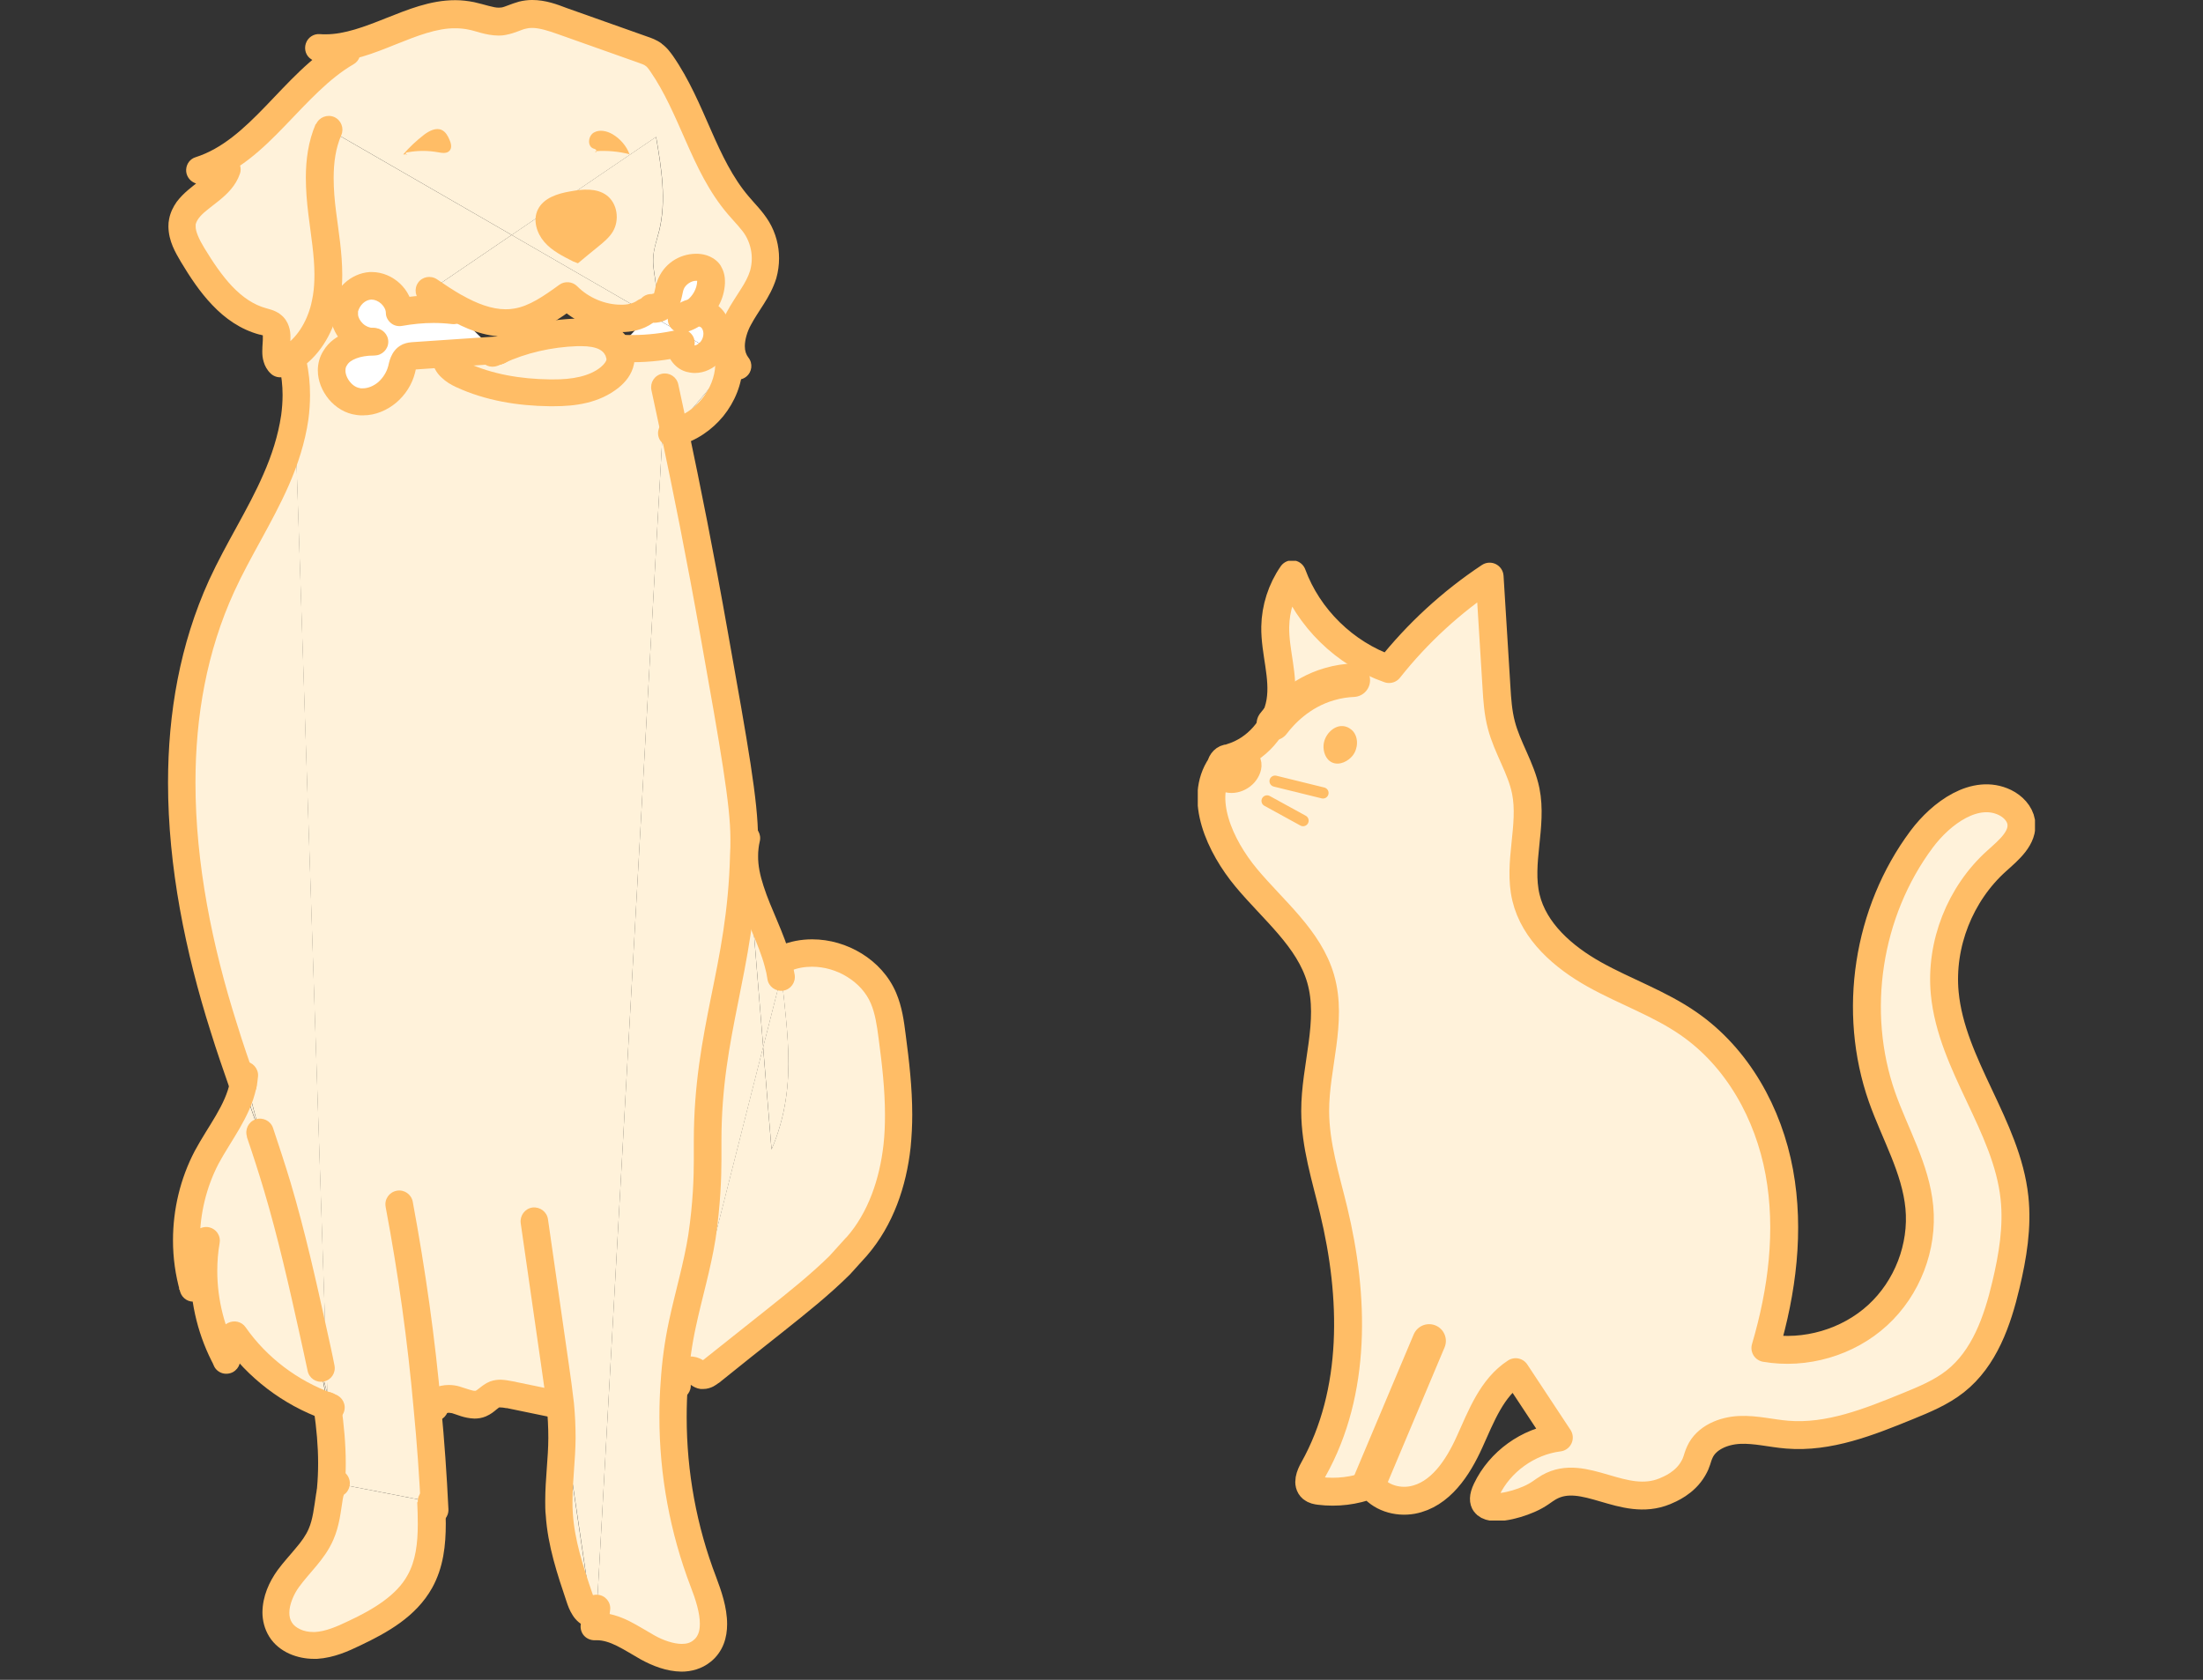
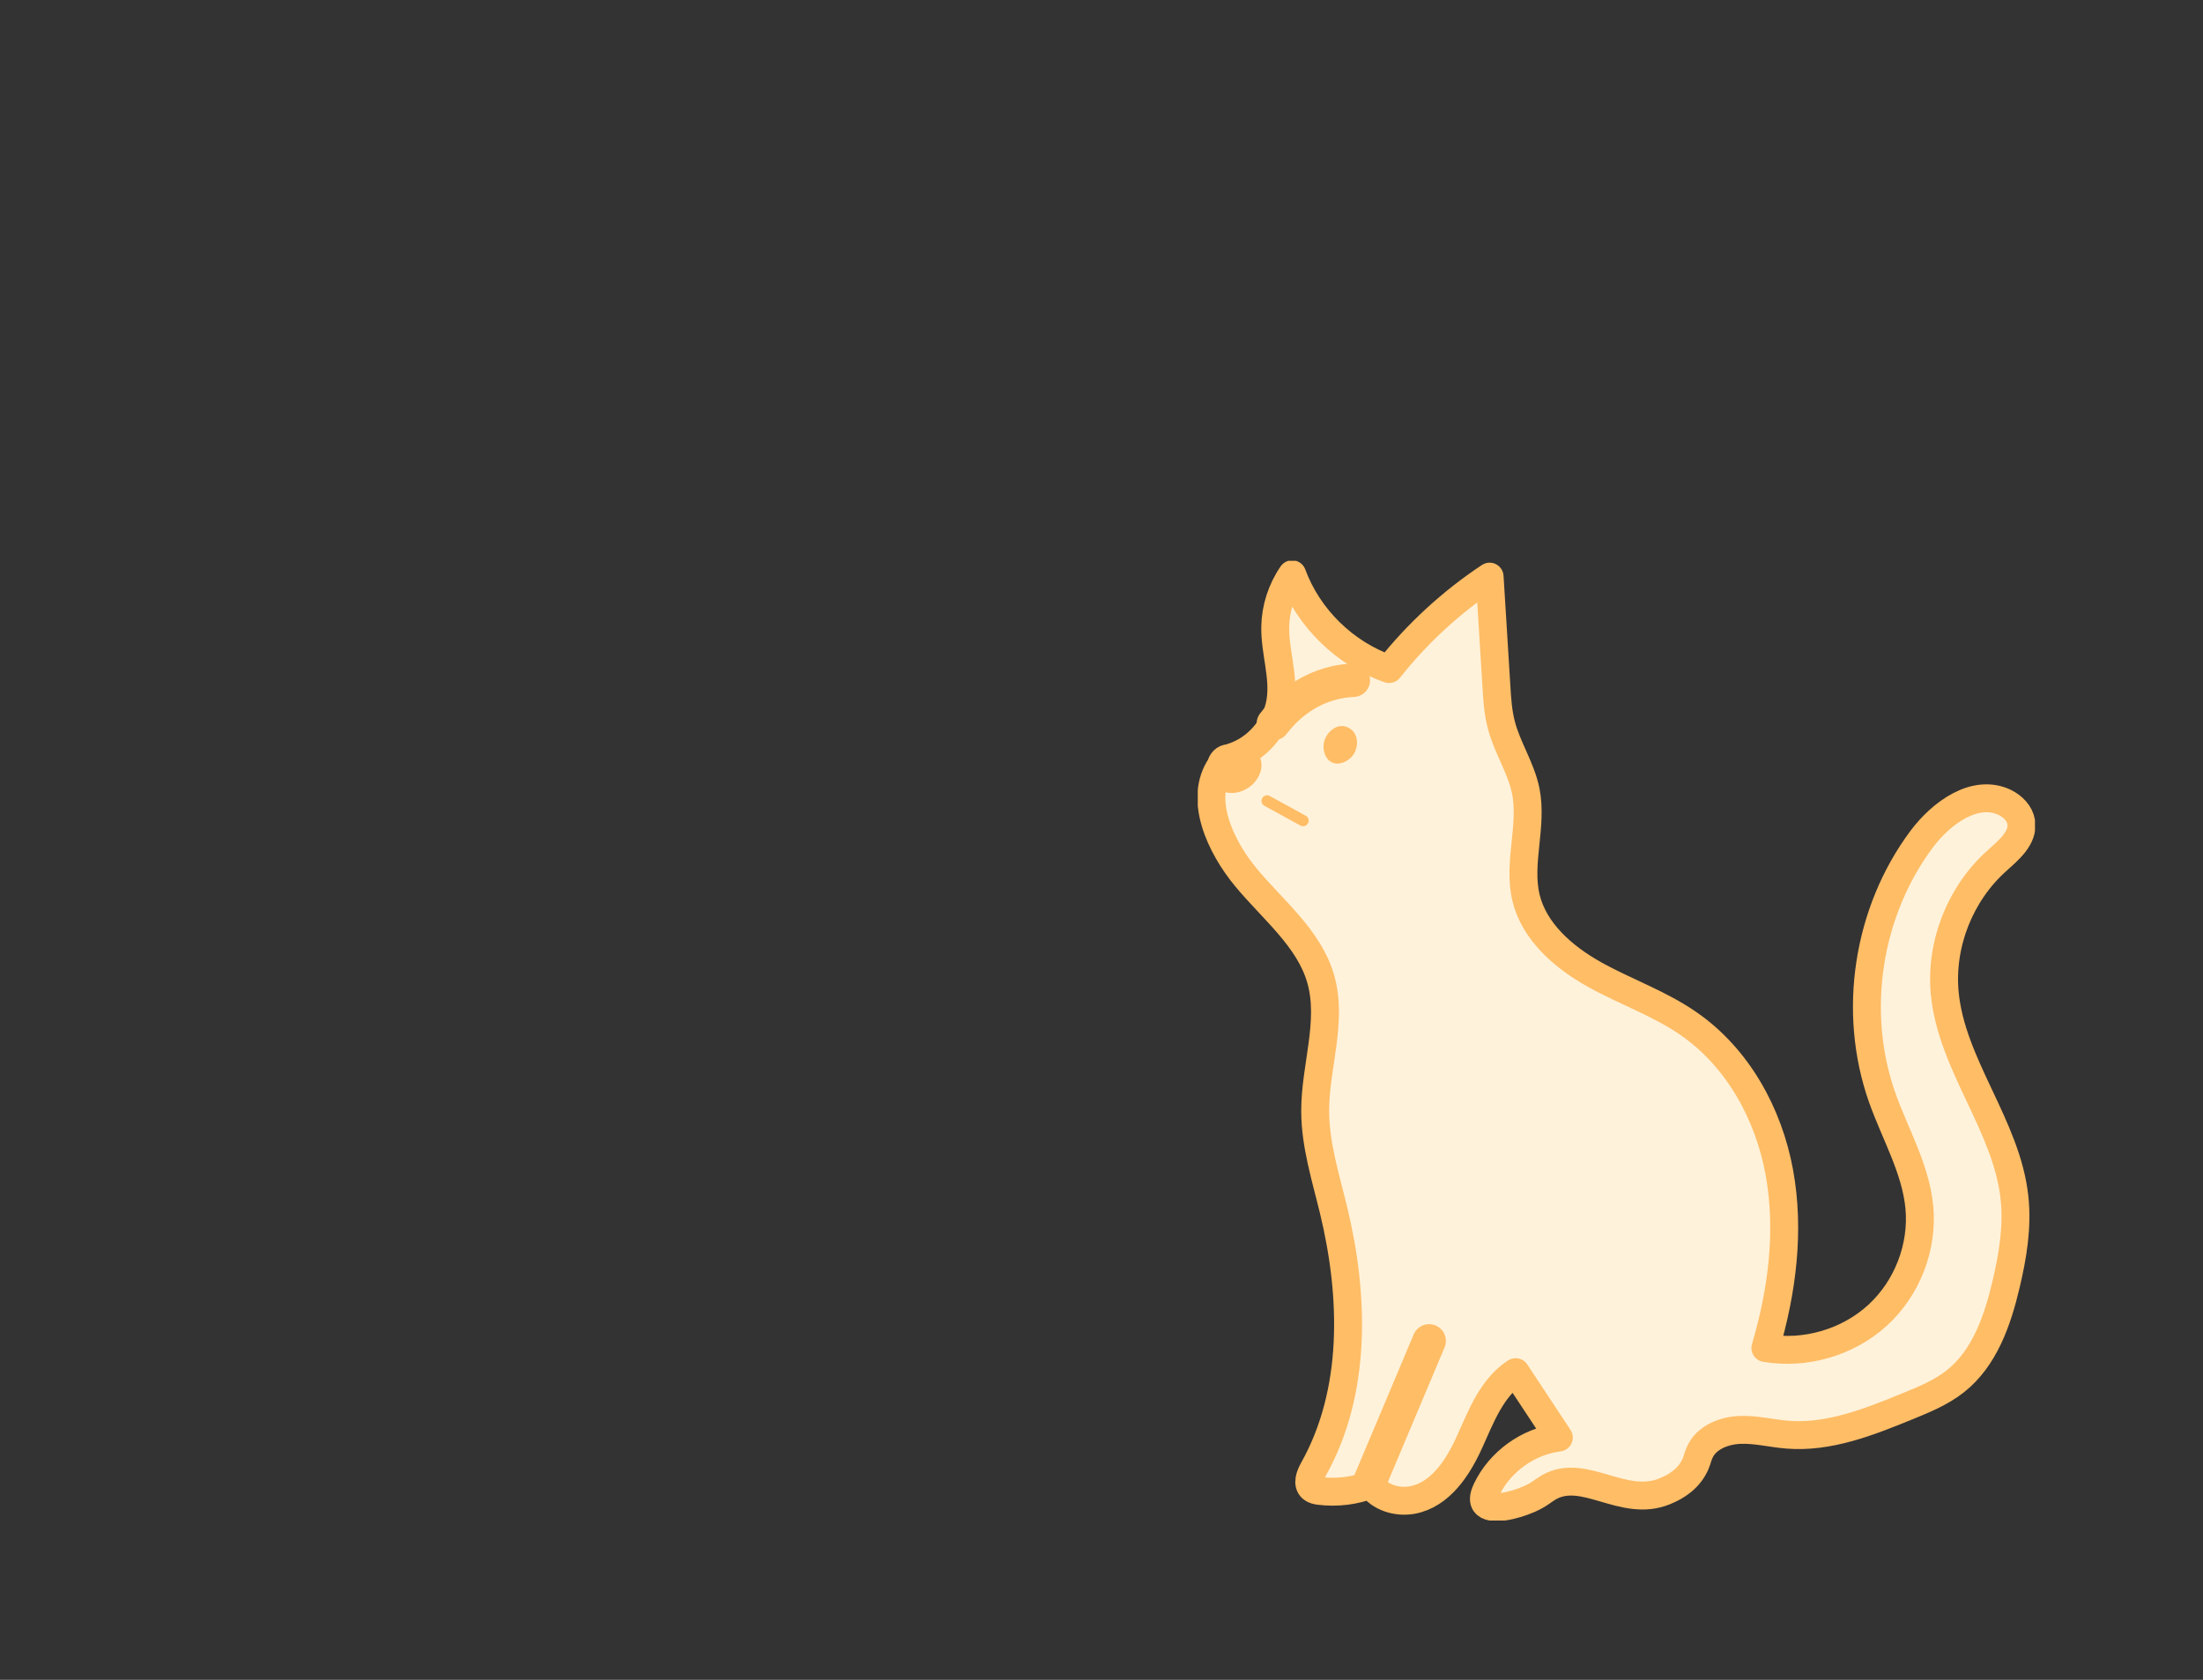
<svg xmlns="http://www.w3.org/2000/svg" width="118" height="90" viewBox="0 0 118 90" fill="none">
  <rect x="0" y="0" width="118" height="90" fill="#333333" stroke="none" />
  <g clip-path="url(#clip0_2206_743)">
    <path d="M40.879 56.099L36.419 73.687C36.321 73.794 36.262 73.931 36.262 74.078H36.125C36.194 73.022 36.341 71.975 36.556 70.948C36.889 69.383 37.36 67.847 37.605 66.263C37.958 63.866 37.909 62.056 37.899 61.42C37.84 55.307 39.673 52.089 39.84 45.858H39.859C39.859 46.484 39.997 47.1 40.193 47.716L40.879 56.099Z" fill="#FFF2DA" />
    <path d="M19.831 15.319C19.174 15.358 18.596 15.905 18.468 16.541L17.39 16.492C17.439 16.306 17.478 16.121 17.508 15.935C17.743 14.438 17.459 12.912 17.272 11.406C17.086 9.909 17.008 8.325 17.605 6.936L27.407 12.589L23.006 15.583C23.447 15.886 23.898 16.189 24.378 16.453L24.28 16.629C23.32 16.522 22.349 16.561 21.399 16.737C21.369 15.954 20.615 15.27 19.831 15.319Z" fill="#FFF2DA" />
    <path d="M18.435 16.913C18.493 17.666 19.209 18.302 19.964 18.302C19.18 18.321 18.337 18.537 17.945 19.182C17.396 20.072 18.16 21.383 19.199 21.52C20.238 21.667 21.248 20.826 21.503 19.808C21.561 19.554 21.62 19.241 21.855 19.123C21.953 19.084 22.051 19.075 22.149 19.065C23.59 18.967 25.041 18.869 26.482 18.771V18.811L23.884 19.055C23.835 19.524 24.316 19.867 24.747 20.072C26.217 20.747 27.844 21.011 29.462 21.031C30.599 21.05 31.814 20.914 32.686 20.2C32.951 19.984 33.186 19.701 33.245 19.358C33.284 19.123 33.245 18.879 33.108 18.664H33.118C34.245 18.732 35.392 18.634 36.499 18.38C36.372 18.732 36.646 19.143 37.009 19.231C37.362 19.329 37.754 19.172 38.018 18.908L38.126 18.781L39.155 19.378L39.048 19.573L36.117 23.036C35.941 22.205 35.774 21.442 35.627 20.747L31.971 86.188C31.961 86.295 31.941 86.413 31.931 86.52L31.706 86.491L28.609 65.421C28.981 68.013 29.354 70.605 29.726 73.197C29.824 73.882 29.922 74.567 30.001 75.251H29.971C29.069 75.066 28.168 74.88 27.276 74.694C27.021 74.645 26.756 74.596 26.511 74.684C26.227 74.792 26.031 75.066 25.747 75.183C25.325 75.359 24.855 75.115 24.414 74.987C23.973 74.85 23.335 74.958 23.267 75.408L22.904 75.437C22.581 71.789 22.071 68.15 21.395 64.54L23.247 80.446L23.081 80.465L17.994 79.477C17.866 79.536 17.788 79.653 17.729 79.79C17.866 78.352 17.768 76.905 17.562 75.467V75.34L17.719 75.398L17.533 74.684L15.798 22.371C15.925 21.412 15.915 20.444 15.7 19.495L15.523 19.212C16.474 18.644 17.102 17.607 17.386 16.492L18.464 16.541C18.435 16.659 18.425 16.786 18.435 16.913Z" fill="#FFF2DA" />
-     <path d="M42.033 53.888C42.209 55.551 42.346 57.243 42.091 58.897C41.954 59.816 41.699 60.726 41.327 61.587L40.876 56.099L41.827 52.352C41.925 52.861 41.984 53.37 42.033 53.888Z" fill="#FFF2DA" />
    <path d="M41.666 51.59C41.734 51.844 41.793 52.098 41.832 52.353L40.881 56.099L40.195 47.716C40.617 49.007 41.313 50.279 41.666 51.59Z" fill="#FFF2DA" />
    <path d="M39.961 44.917L40.187 47.715C39.991 47.099 39.853 46.483 39.853 45.856C39.853 45.544 39.883 45.23 39.961 44.917Z" fill="#FFF2DA" />
    <path d="M36.116 23.036L39.047 19.573C38.988 21.217 37.743 22.743 36.146 23.163L36.116 23.036Z" fill="#FFF2DA" />
    <path d="M36.49 17.108C36.667 16.873 36.941 16.746 37.235 16.737C37.01 16.913 36.765 17.04 36.49 17.108Z" fill="#FFF2DA" />
    <path d="M37.266 73.481C36.982 73.305 36.609 73.433 36.413 73.687L40.873 56.099L41.324 61.587C41.696 60.726 41.951 59.816 42.088 58.897C42.343 57.244 42.206 55.551 42.029 53.888C41.98 53.37 41.922 52.861 41.824 52.353L42.078 51.365C44.019 50.543 46.529 51.56 47.352 53.497C47.626 54.143 47.724 54.847 47.812 55.541C48.077 57.488 48.283 59.464 48.077 61.42C47.861 63.377 47.205 65.333 45.911 66.81L45.009 67.808C43.941 68.864 42.765 69.794 41.588 70.733C40.412 71.662 39.246 72.591 38.07 73.53C37.942 73.628 37.805 73.726 37.648 73.706C37.501 73.687 37.393 73.56 37.266 73.481Z" fill="#FFF2DA" />
    <path d="M36.263 74.078C36.263 73.932 36.322 73.795 36.419 73.687L36.282 74.215L36.263 74.078Z" fill="#FFF2DA" />
    <path d="M36.103 23.036L36.132 23.163L35.966 23.202L36.103 23.036Z" fill="#FFF2DA" />
    <path d="M35.978 23.202L36.145 23.163C36.762 26.087 37.507 29.775 38.262 34.05C39.33 40.036 39.86 43.029 39.86 44.927C39.86 45.25 39.86 45.553 39.84 45.856C39.673 52.087 37.84 55.306 37.899 61.419C37.909 62.055 37.958 63.865 37.605 66.261C37.36 67.846 36.89 69.382 36.556 70.947C36.341 71.974 36.194 73.02 36.125 74.067C35.851 77.686 36.38 81.364 37.684 84.759C38.164 86.001 38.644 87.635 37.615 88.466C36.811 89.121 35.606 88.779 34.694 88.27C33.792 87.762 32.881 87.087 31.842 87.155C31.871 86.94 31.901 86.735 31.93 86.519C31.94 86.412 31.959 86.294 31.969 86.187L35.625 20.747C35.772 21.441 35.939 22.204 36.115 23.035L35.978 23.202Z" fill="#FFF2DA" />
    <path d="M33.118 18.654L34.794 16.864L38.127 18.781L38.019 18.908C37.754 19.172 37.362 19.329 37.01 19.231C36.647 19.143 36.372 18.732 36.5 18.38C35.392 18.634 34.245 18.732 33.118 18.654Z" fill="white" />
    <path d="M35.071 16.567L35.175 16.453L35.092 16.567H35.071Z" fill="#FFF2DA" />
    <path d="M35.123 16.561L35.065 16.58L35.084 16.561H35.123Z" fill="#FFF2DA" />
    <path d="M35.073 16.56L35.063 16.57L34.887 16.501L35.073 16.56Z" fill="#FFF2DA" />
    <path d="M34.55 16.717L27.404 12.589L35.138 7.336C35.422 8.999 35.706 10.721 35.304 12.364C35.177 12.873 34.991 13.381 34.981 13.919C34.961 14.721 35.363 15.592 34.961 16.296C34.863 16.472 34.716 16.619 34.55 16.717Z" fill="#FFF2DA" />
    <path d="M37.249 16.736C36.955 16.746 36.681 16.873 36.504 17.108C36.779 17.039 37.024 16.912 37.249 16.736ZM35.103 16.56C35.328 16.56 35.554 16.384 35.661 16.179C35.808 15.905 35.818 15.572 35.926 15.279C36.132 14.702 36.74 14.3 37.357 14.33C37.602 14.34 37.877 14.438 38.004 14.653C38.102 14.799 38.112 14.976 38.112 15.142C38.082 15.768 37.749 16.364 37.259 16.726C37.612 16.717 37.984 16.854 38.2 17.137C38.563 17.607 38.514 18.321 38.131 18.781L34.799 16.863L35.073 16.57H35.103V16.56Z" fill="white" />
    <path d="M27.405 12.589L34.55 16.717C34.188 16.971 33.717 17.069 33.266 17.069C32.208 17.069 31.149 16.619 30.404 15.866C29.571 16.472 28.699 17.098 27.679 17.265C26.532 17.46 25.415 17.049 24.376 16.453C23.896 16.189 23.445 15.885 23.004 15.582L27.405 12.589Z" fill="#FFF2DA" />
    <path d="M28.601 65.421L31.698 86.491C31.316 86.393 31.139 85.963 31.012 85.591C30.522 84.143 30.032 82.666 29.934 81.14C29.836 79.771 30.071 78.411 30.081 77.042C30.081 76.445 30.051 75.848 29.992 75.252C29.914 74.567 29.816 73.882 29.718 73.197C29.346 70.605 28.973 68.013 28.601 65.421Z" fill="#FFF2DA" />
    <path d="M26.752 18.791C26.635 18.83 26.517 18.879 26.409 18.918L26.674 18.801H26.752V18.791Z" fill="#FFF2DA" />
    <path d="M26.674 18.8C28.007 18.184 29.458 17.851 30.928 17.802C31.467 17.783 32.026 17.812 32.496 18.067C32.751 18.204 32.976 18.409 33.104 18.663C33.231 18.878 33.28 19.123 33.241 19.358C33.182 19.7 32.947 19.984 32.682 20.199C31.81 20.913 30.595 21.05 29.458 21.03C27.84 21.011 26.213 20.747 24.743 20.072C24.312 19.866 23.831 19.524 23.88 19.055L26.478 18.81H26.664L26.399 18.918C26.507 18.878 26.625 18.83 26.742 18.791H26.674V18.8Z" fill="#FFF2DA" />
    <path d="M29.966 75.251L23.262 75.407C23.33 74.958 23.967 74.85 24.409 74.987C24.85 75.114 25.32 75.359 25.742 75.183C26.026 75.065 26.222 74.791 26.506 74.684C26.751 74.596 27.016 74.645 27.271 74.694C28.163 74.879 29.064 75.065 29.966 75.251Z" fill="#FFF2DA" />
    <path d="M23.297 80.905L23.248 80.445L21.395 64.54C22.072 68.15 22.581 71.788 22.905 75.437C23.081 77.256 23.209 79.076 23.297 80.905Z" fill="#FFF2DA" />
    <path d="M23.079 80.466C23.147 81.934 23.186 83.479 22.471 84.761C21.746 86.072 20.344 86.874 18.982 87.519C18.325 87.832 17.639 88.135 16.913 88.174C16.188 88.214 15.394 87.94 15.012 87.323C14.492 86.492 14.855 85.377 15.433 84.585C16.012 83.792 16.786 83.127 17.178 82.227C17.462 81.591 17.521 80.897 17.629 80.212C17.648 80.095 17.668 79.977 17.707 79.87V79.968V79.811L17.727 79.791C17.786 79.655 17.864 79.537 17.992 79.478L23.079 80.466Z" fill="#FFF2DA" />
    <path d="M17.936 19.183C18.328 18.537 19.171 18.322 19.955 18.302C19.2 18.302 18.485 17.666 18.426 16.913C18.416 16.786 18.426 16.659 18.455 16.542C18.583 15.906 19.161 15.358 19.818 15.319C20.602 15.27 21.357 15.955 21.386 16.737C22.337 16.561 23.307 16.522 24.268 16.63L26.473 18.772C25.032 18.87 23.582 18.968 22.141 19.065C22.043 19.065 21.945 19.085 21.847 19.124C21.611 19.241 21.553 19.554 21.494 19.809C21.239 20.826 20.23 21.667 19.191 21.52C18.151 21.384 17.387 20.073 17.936 19.183Z" fill="white" />
    <path d="M17.571 75.466C17.777 76.904 17.875 78.352 17.738 79.79V79.809L17.718 79.868L17.571 75.466Z" fill="#FFF2DA" />
    <path d="M17.708 79.869L17.718 79.81L17.708 79.968V79.869Z" fill="#FFF2DA" />
    <path d="M17.534 74.683L17.72 75.397L17.554 75.339L17.534 74.683Z" fill="#FFF2DA" />
    <path d="M17.565 75.467L17.545 75.329L17.555 75.339L17.565 75.467Z" fill="#FFF2DA" />
    <path d="M17.555 75.339H17.545C17.447 74.654 17.32 73.979 17.183 73.314L17.535 74.684L17.555 75.339Z" fill="#FFF2DA" />
    <path d="M17.168 73.316C17.305 73.981 17.432 74.656 17.53 75.331C15.531 74.617 13.757 73.267 12.541 71.526C12.081 71.76 11.865 72.396 12.11 72.856C11.061 70.929 10.679 68.64 11.041 66.468C10.473 67.173 10.208 68.112 10.326 69.002C9.669 66.693 9.944 64.14 11.061 62.008C11.737 60.736 12.727 59.533 13.012 58.144C13.306 58.995 13.6 59.836 13.894 60.687L17.168 73.316Z" fill="#FFF2DA" />
    <path d="M15.806 22.372L17.54 74.685L17.188 73.316C17.06 72.67 16.913 72.034 16.776 71.398C16.198 68.777 15.609 66.155 14.845 63.583C14.551 62.614 14.237 61.646 13.914 60.687L13.11 57.606C13.1 57.792 13.071 57.968 13.032 58.144C12.679 57.127 12.326 56.099 12.002 55.063C9.562 47.364 8.533 38.737 11.895 31.391C12.777 29.454 13.953 27.664 14.806 25.707C15.266 24.651 15.639 23.516 15.806 22.372Z" fill="#FFF2DA" />
    <path d="M14.591 17.412C14.444 17.304 14.267 17.265 14.091 17.216C12.376 16.766 11.229 15.172 10.317 13.646C9.994 13.098 9.66 12.482 9.778 11.866C10.013 10.633 11.768 10.242 12.16 9.048C11.719 9.293 11.17 9.322 10.709 9.117C13.944 8.08 15.649 4.48 18.59 2.788C18.09 2.935 17.531 2.847 17.09 2.563C19.903 2.798 22.491 0.254 25.255 0.841C25.833 0.959 26.421 1.233 27.009 1.125C27.353 1.066 27.676 0.89 28.009 0.802C28.725 0.616 29.46 0.871 30.146 1.115C31.587 1.624 33.038 2.142 34.478 2.651C34.675 2.719 34.87 2.788 35.037 2.915C35.223 3.042 35.351 3.218 35.478 3.404C37.135 5.771 37.713 8.794 39.585 10.985C39.938 11.406 40.34 11.787 40.614 12.257C41.046 12.981 41.153 13.88 40.918 14.683C40.663 15.543 40.036 16.248 39.615 17.05C39.193 17.842 38.987 18.899 39.556 19.603L39.164 19.378L38.135 18.781C38.517 18.322 38.566 17.607 38.203 17.138C37.987 16.854 37.615 16.717 37.262 16.727C37.752 16.365 38.086 15.768 38.115 15.142C38.115 14.976 38.105 14.8 38.007 14.653C37.88 14.438 37.605 14.34 37.36 14.331C36.743 14.301 36.135 14.702 35.929 15.279C35.821 15.573 35.812 15.905 35.664 16.179C35.557 16.385 35.331 16.561 35.106 16.561L35.184 16.453L35.086 16.561L34.9 16.502L35.076 16.57L34.802 16.864L34.557 16.717C34.724 16.619 34.87 16.473 34.968 16.297C35.37 15.592 34.968 14.722 34.988 13.92C34.988 13.382 35.184 12.873 35.312 12.364C35.714 10.721 35.429 8.999 35.145 7.337L27.411 12.589L17.61 6.935C17.012 8.324 17.09 9.909 17.276 11.406C17.463 12.912 17.747 14.438 17.512 15.935C17.482 16.121 17.443 16.306 17.394 16.492C17.11 17.607 16.483 18.644 15.532 19.212C15.365 19.319 15.198 19.398 15.012 19.466C14.483 18.957 15.159 17.862 14.591 17.412Z" fill="#FFF2DA" />
    <path d="M15.697 19.495C15.913 20.444 15.923 21.412 15.795 22.371L15.697 19.495Z" fill="#FFF2DA" />
    <path d="M13.102 57.605L13.906 60.686C13.611 59.835 13.318 58.993 13.023 58.142C13.063 57.966 13.092 57.79 13.102 57.605Z" fill="#FFF2DA" />
    <path d="M22.576 16.179C23.017 16.482 23.488 16.805 24.007 17.088L24.36 16.443L23.997 17.079C24.919 17.607 25.948 18.037 27.075 18.037C27.31 18.037 27.546 18.018 27.791 17.979C29.035 17.773 29.996 17.049 30.829 16.453L30.398 15.856L29.878 16.374C30.77 17.264 31.995 17.793 33.26 17.793C33.819 17.793 34.426 17.685 34.965 17.304C35.299 17.069 35.377 16.609 35.142 16.286C34.907 15.954 34.446 15.875 34.123 16.11C33.936 16.247 33.613 16.335 33.26 16.325C32.407 16.325 31.525 15.954 30.917 15.337C30.663 15.083 30.251 15.044 29.957 15.259C29.124 15.866 28.339 16.404 27.546 16.531C27.389 16.56 27.242 16.57 27.085 16.57C26.34 16.57 25.536 16.267 24.732 15.807H24.723C24.282 15.553 23.85 15.269 23.409 14.966C23.076 14.741 22.615 14.819 22.39 15.152C22.164 15.484 22.243 15.944 22.576 16.169V16.179Z" fill="#FFBD66" />
    <path d="M16.911 6.641C16.509 7.58 16.382 8.568 16.382 9.517C16.382 10.192 16.44 10.857 16.519 11.493C16.656 12.617 16.842 13.694 16.842 14.711C16.842 15.083 16.823 15.454 16.764 15.816C16.735 15.973 16.705 16.139 16.666 16.305C16.421 17.284 15.872 18.154 15.137 18.584H15.117C15 18.672 14.892 18.721 14.745 18.78L15 19.465L15.509 18.937L15.431 19.015L15.519 18.966L15.499 18.946L15.421 19.025L15.509 18.976L15.48 18.995H15.519V18.976L15.49 18.995H15.529C15.529 18.995 15.509 18.927 15.519 18.829C15.519 18.663 15.558 18.399 15.558 18.076C15.558 17.9 15.549 17.704 15.47 17.479C15.401 17.264 15.254 17.019 15.029 16.853L15.009 16.834C14.696 16.608 14.421 16.569 14.274 16.52C13.588 16.335 12.99 15.924 12.431 15.337C11.883 14.76 11.393 14.026 10.942 13.283C10.667 12.833 10.471 12.393 10.481 12.138V12.021C10.52 11.874 10.589 11.747 10.736 11.581C10.951 11.336 11.344 11.062 11.755 10.73C12.157 10.397 12.627 9.967 12.853 9.302C12.951 9.018 12.853 8.695 12.618 8.509C12.383 8.314 12.059 8.284 11.794 8.431C11.667 8.499 11.51 8.548 11.353 8.548C11.226 8.548 11.108 8.519 11.001 8.48L10.697 9.145L10.922 9.84C12.745 9.253 14.068 7.981 15.274 6.729C16.489 5.467 17.617 4.205 18.94 3.442C19.263 3.256 19.391 2.855 19.244 2.523C19.097 2.18 18.714 2.004 18.362 2.112C18.273 2.141 18.175 2.151 18.077 2.151C17.872 2.151 17.646 2.092 17.47 1.975L17.068 2.591L17.009 3.325C17.156 3.335 17.303 3.344 17.44 3.344C18.822 3.344 20.057 2.836 21.204 2.376C22.351 1.916 23.41 1.505 24.38 1.515C24.615 1.515 24.85 1.535 25.085 1.584C25.478 1.652 26.007 1.897 26.703 1.906C26.84 1.906 26.977 1.897 27.114 1.867L26.977 1.143L27.105 1.867C27.614 1.77 27.948 1.574 28.173 1.535C28.281 1.505 28.389 1.496 28.506 1.496C28.879 1.496 29.359 1.642 29.879 1.828C31.319 2.337 32.77 2.855 34.211 3.364C34.407 3.432 34.525 3.481 34.564 3.52L34.593 3.54C34.642 3.569 34.721 3.657 34.838 3.833C35.603 4.939 36.152 6.24 36.74 7.57C37.328 8.9 37.965 10.28 38.984 11.473C39.377 11.933 39.739 12.285 39.945 12.637C40.151 12.999 40.268 13.42 40.268 13.84C40.268 14.065 40.239 14.28 40.18 14.496C40.082 14.819 39.906 15.151 39.67 15.513C39.445 15.875 39.171 16.266 38.926 16.726C38.641 17.254 38.435 17.88 38.435 18.545C38.435 19.054 38.573 19.611 38.945 20.071C39.2 20.384 39.661 20.433 39.974 20.179C40.288 19.925 40.337 19.465 40.082 19.152C39.965 18.995 39.896 18.809 39.896 18.545C39.896 18.203 40.023 17.763 40.219 17.411C40.406 17.058 40.651 16.697 40.906 16.296C41.16 15.895 41.415 15.444 41.582 14.906C41.68 14.554 41.729 14.202 41.729 13.84C41.729 13.165 41.553 12.49 41.2 11.894C40.847 11.307 40.416 10.906 40.102 10.524C39.249 9.527 38.661 8.294 38.083 6.973C37.504 5.663 36.926 4.264 36.044 2.992C35.907 2.806 35.73 2.542 35.407 2.317L34.995 2.924L35.446 2.337C35.152 2.122 34.877 2.034 34.681 1.965C33.241 1.457 31.79 0.938 30.349 0.429C29.839 0.234 29.222 -0.001 28.506 -0.001C28.281 -0.001 28.036 0.028 27.801 0.087C27.35 0.214 27.046 0.371 26.869 0.4L26.722 0.41C26.438 0.42 25.977 0.244 25.399 0.116C25.056 0.048 24.723 0.009 24.39 0.009C23.027 0.009 21.812 0.527 20.665 0.977C19.518 1.437 18.45 1.838 17.45 1.838C17.342 1.838 17.244 1.838 17.136 1.828C16.803 1.799 16.489 2.004 16.382 2.327C16.274 2.65 16.391 3.002 16.676 3.178C17.097 3.452 17.587 3.589 18.077 3.589C18.313 3.589 18.548 3.56 18.783 3.491L18.577 2.787L18.215 2.151C16.607 3.08 15.411 4.469 14.225 5.692C13.039 6.925 11.892 7.971 10.481 8.421C10.187 8.509 9.991 8.773 9.971 9.077C9.952 9.38 10.128 9.663 10.403 9.791C10.706 9.928 11.03 9.986 11.353 9.986C11.755 9.986 12.147 9.888 12.51 9.693L12.157 9.047L11.461 8.822C11.412 8.979 11.314 9.125 11.138 9.302C10.883 9.566 10.471 9.84 10.059 10.192C9.854 10.368 9.648 10.573 9.462 10.818C9.285 11.072 9.128 11.375 9.06 11.727C9.03 11.864 9.021 11.992 9.021 12.129C9.03 12.931 9.403 13.537 9.687 14.026C10.158 14.809 10.697 15.64 11.373 16.344C12.049 17.058 12.882 17.655 13.912 17.929L14.098 17.215L13.902 17.919C14 17.949 14.078 17.968 14.117 17.978L14.157 17.997V17.988V18.007L14.588 17.42L14.127 17.997L14.206 17.9L14.078 17.939L14.127 17.997L14.206 17.9L14.078 17.939V18.076C14.088 18.242 14.049 18.506 14.049 18.829C14.049 18.995 14.059 19.181 14.127 19.396C14.186 19.602 14.304 19.827 14.5 20.013C14.706 20.208 15 20.267 15.264 20.169C15.49 20.091 15.715 19.983 15.931 19.846L15.529 19.23L15.901 19.856C17.068 19.152 17.773 17.939 18.097 16.687C18.156 16.481 18.195 16.276 18.234 16.061C18.303 15.611 18.332 15.171 18.332 14.73C18.332 13.547 18.136 12.402 17.999 11.326C17.921 10.72 17.872 10.123 17.872 9.536C17.872 8.705 17.979 7.932 18.283 7.238C18.44 6.866 18.273 6.435 17.901 6.269C17.528 6.113 17.097 6.279 16.93 6.651L16.911 6.641Z" fill="#FFBD66" />
    <path d="M16.795 75.428L16.814 75.565C16.952 76.523 17.04 77.472 17.04 78.401C17.04 78.842 17.02 79.282 16.981 79.712C16.942 80.113 17.236 80.475 17.648 80.514C18.049 80.553 18.412 80.26 18.451 79.849C18.5 79.37 18.52 78.881 18.52 78.401C18.52 77.374 18.422 76.357 18.285 75.35L18.265 75.213C18.206 74.811 17.834 74.528 17.432 74.587C17.03 74.645 16.746 75.017 16.805 75.418L16.795 75.428Z" fill="#FFBD66" />
    <path d="M13.221 60.91C13.545 61.859 13.858 62.828 14.143 63.786C14.897 66.32 15.486 68.932 16.064 71.543C16.201 72.179 16.348 72.815 16.476 73.441C16.554 73.842 16.936 74.096 17.338 74.018C17.74 73.94 17.995 73.558 17.916 73.157C17.789 72.492 17.642 71.856 17.505 71.23C16.926 68.599 16.338 65.968 15.564 63.356C15.27 62.378 14.946 61.4 14.623 60.431C14.495 60.05 14.074 59.844 13.692 59.971C13.309 60.099 13.104 60.519 13.231 60.901L13.221 60.91Z" fill="#FFBD66" />
    <path d="M14.969 19.651C15.077 20.14 15.136 20.649 15.136 21.158C15.136 21.529 15.107 21.901 15.057 22.273L15.783 22.371L15.057 22.263C14.901 23.319 14.558 24.395 14.107 25.413C13.293 27.291 12.117 29.081 11.196 31.086C9.637 34.52 9 38.207 9 41.934C9 46.444 9.931 51.012 11.284 55.276C11.607 56.323 11.97 57.36 12.323 58.377C12.46 58.759 12.872 58.964 13.254 58.827C13.636 58.69 13.842 58.279 13.705 57.898C13.352 56.881 12.999 55.863 12.685 54.836C11.362 50.669 10.47 46.238 10.47 41.934C10.47 38.374 11.078 34.901 12.548 31.693C13.401 29.824 14.577 28.024 15.469 26C15.949 24.904 16.341 23.711 16.518 22.478C16.577 22.038 16.606 21.598 16.606 21.158C16.606 20.551 16.547 19.935 16.41 19.328C16.322 18.937 15.93 18.683 15.528 18.771C15.136 18.859 14.881 19.25 14.969 19.651Z" fill="#FFBD66" />
    <path d="M20.657 64.668C21.334 68.258 21.834 71.867 22.157 75.496C22.333 77.306 22.461 79.116 22.549 80.935C22.569 81.336 22.912 81.649 23.323 81.63C23.735 81.61 24.039 81.268 24.019 80.857C23.931 79.018 23.804 77.189 23.627 75.35C23.304 71.682 22.784 68.023 22.108 64.384C22.03 63.983 21.647 63.719 21.245 63.797C20.844 63.876 20.579 64.257 20.657 64.658V64.668Z" fill="#FFBD66" />
-     <path d="M31.89 85.776L31.87 85.864L31.929 85.795L31.89 85.776L31.87 85.864L31.929 85.795L31.85 85.678C31.811 85.6 31.762 85.482 31.723 85.355C31.233 83.917 30.772 82.499 30.684 81.09C30.664 80.865 30.664 80.65 30.664 80.435C30.664 79.369 30.821 78.244 30.831 77.05C30.831 76.424 30.802 75.808 30.743 75.182C30.664 74.468 30.566 73.783 30.468 73.099C30.096 70.507 29.723 67.914 29.351 65.322C29.292 64.921 28.92 64.647 28.518 64.696C28.116 64.755 27.841 65.126 27.89 65.528C28.263 68.12 28.635 70.712 29.008 73.304C29.106 73.989 29.204 74.664 29.282 75.339L30.017 75.251L29.282 75.319C29.341 75.896 29.37 76.464 29.37 77.041C29.37 78.107 29.204 79.232 29.204 80.435C29.204 80.689 29.204 80.934 29.233 81.188C29.341 82.832 29.861 84.367 30.351 85.825C30.419 86.03 30.508 86.284 30.674 86.539C30.831 86.793 31.115 87.087 31.547 87.194C31.939 87.292 32.34 87.057 32.438 86.666C32.536 86.275 32.301 85.874 31.909 85.776H31.89Z" fill="#FFBD66" />
    <path d="M22.349 80.494C22.369 80.885 22.378 81.277 22.378 81.658C22.378 82.695 22.261 83.634 21.829 84.397C21.251 85.463 20.006 86.226 18.663 86.852C18.017 87.165 17.419 87.41 16.87 87.439H16.772C16.527 87.439 16.272 87.39 16.076 87.292C15.87 87.195 15.723 87.077 15.635 86.93C15.537 86.774 15.498 86.608 15.498 86.402C15.498 85.992 15.713 85.434 16.027 85.013C16.282 84.661 16.605 84.309 16.938 83.908C17.272 83.507 17.605 83.067 17.85 82.509C18.193 81.727 18.252 80.964 18.36 80.318C18.379 80.21 18.399 80.132 18.409 80.113L18.448 79.985V79.927L17.732 79.809L18.389 80.142V80.122L18.418 80.083V80.054L18.399 80.034L18.428 80.054L18.193 79.888L18.311 80.142L18.428 80.054L18.193 79.888L18.311 80.142C18.683 79.976 18.84 79.535 18.673 79.164C18.507 78.792 18.066 78.635 17.693 78.802C17.507 78.89 17.37 79.017 17.272 79.134C17.174 79.262 17.115 79.379 17.066 79.487L17.742 79.78L17.085 79.447V79.467L17.007 79.672V79.731L17.723 79.849L17.036 79.594C16.968 79.79 16.948 79.946 16.928 80.064C16.821 80.787 16.752 81.414 16.537 81.903C16.39 82.255 16.144 82.597 15.841 82.949C15.546 83.311 15.194 83.683 14.87 84.123C14.419 84.749 14.066 85.522 14.057 86.383C14.057 86.813 14.165 87.273 14.419 87.684C14.684 88.114 15.086 88.417 15.498 88.603C15.919 88.789 16.37 88.877 16.811 88.877H16.987C17.899 88.818 18.663 88.466 19.33 88.144C20.722 87.478 22.27 86.637 23.143 85.082C23.76 83.976 23.878 82.763 23.878 81.629C23.878 81.208 23.858 80.797 23.839 80.396C23.819 79.995 23.476 79.682 23.074 79.702C22.672 79.721 22.359 80.064 22.378 80.465L22.349 80.494Z" fill="#FFBD66" />
    <path d="M12.373 57.566C12.373 57.703 12.343 57.831 12.314 57.987C12.196 58.574 11.922 59.151 11.569 59.758C11.216 60.364 10.795 60.99 10.432 61.665C9.658 63.142 9.266 64.795 9.266 66.458C9.266 67.387 9.393 68.307 9.648 69.207C9.756 69.579 10.128 69.803 10.501 69.725C10.873 69.647 11.128 69.295 11.079 68.913C11.069 68.806 11.059 68.698 11.059 68.591C11.059 68.004 11.265 67.397 11.638 66.937L11.069 66.478L10.344 66.36C10.246 66.937 10.197 67.524 10.197 68.102C10.197 69.882 10.638 71.652 11.491 73.217C11.687 73.57 12.128 73.706 12.481 73.511C12.834 73.315 12.971 72.875 12.784 72.523L12.765 72.445C12.765 72.347 12.853 72.2 12.902 72.19L12.569 71.535L11.961 71.956C13.265 73.824 15.156 75.262 17.303 76.034L17.548 75.34L17.029 75.858H17.038C17.117 75.947 17.205 76.005 17.313 76.044L17.48 76.103C17.862 76.24 18.283 76.034 18.421 75.653C18.558 75.272 18.352 74.851 17.97 74.714L17.803 74.655L17.558 75.35L18.077 74.831H18.068C17.989 74.743 17.901 74.685 17.793 74.645C15.941 73.98 14.284 72.728 13.157 71.114C12.951 70.811 12.549 70.713 12.216 70.879C11.608 71.202 11.285 71.809 11.285 72.445C11.285 72.699 11.344 72.963 11.471 73.208C11.559 73.384 11.716 73.511 11.902 73.57C12.088 73.628 12.294 73.609 12.461 73.511C12.637 73.423 12.765 73.266 12.814 73.071C12.873 72.885 12.853 72.679 12.755 72.513C12.03 71.173 11.638 69.637 11.638 68.092C11.638 67.593 11.677 67.084 11.765 66.595C11.824 66.263 11.647 65.94 11.344 65.803C11.04 65.666 10.677 65.754 10.471 66.008C9.883 66.742 9.569 67.651 9.569 68.581C9.569 68.757 9.579 68.923 9.599 69.099L10.324 69.001L11.03 68.806C10.814 68.043 10.707 67.251 10.707 66.458C10.707 65.04 11.05 63.612 11.706 62.35C12.02 61.763 12.432 61.147 12.814 60.491C13.196 59.826 13.559 59.112 13.725 58.29L13.01 58.144L13.725 58.3C13.774 58.095 13.804 57.88 13.823 57.645C13.843 57.244 13.529 56.892 13.127 56.872C12.726 56.852 12.373 57.165 12.353 57.566H12.373Z" fill="#FFBD66" />
    <path d="M39.254 44.732C39.156 45.114 39.127 45.495 39.127 45.847C39.127 46.581 39.284 47.276 39.499 47.931C39.95 49.31 40.646 50.582 40.96 51.775C41.029 52.01 41.078 52.245 41.107 52.46C41.166 52.861 41.548 53.135 41.95 53.076C42.352 53.017 42.626 52.636 42.567 52.235C42.518 51.941 42.459 51.668 42.381 51.394C41.989 49.965 41.283 48.684 40.901 47.481C40.715 46.914 40.597 46.366 40.607 45.847C40.607 45.583 40.636 45.329 40.695 45.084C40.793 44.693 40.558 44.292 40.156 44.194C39.764 44.096 39.362 44.331 39.264 44.732H39.254Z" fill="#FFBD66" />
    <path d="M20.053 17.568H19.945C19.494 17.578 19.014 17.647 18.544 17.823C18.083 17.999 17.613 18.302 17.319 18.801C17.113 19.124 17.024 19.495 17.024 19.838C17.024 20.425 17.26 20.963 17.613 21.393C17.975 21.823 18.485 22.156 19.102 22.234C19.22 22.254 19.328 22.254 19.445 22.254C20.132 22.254 20.749 21.97 21.229 21.569C21.71 21.158 22.072 20.601 22.229 19.975C22.259 19.828 22.288 19.72 22.308 19.681L22.082 19.544L22.19 19.769L22.308 19.672L22.082 19.544L22.19 19.769L21.857 19.114L22.131 19.799H22.219L22.151 19.065L22.2 19.799C23.641 19.701 25.091 19.603 26.532 19.505C26.934 19.476 27.248 19.124 27.218 18.723C27.189 18.322 26.836 18.009 26.434 18.038C24.993 18.136 23.543 18.233 22.102 18.331H22.082C21.984 18.341 21.808 18.351 21.592 18.439L21.533 18.468C21.19 18.635 21.023 18.928 20.935 19.133C20.847 19.349 20.818 19.525 20.788 19.642L21.504 19.808L20.788 19.632C20.71 19.936 20.514 20.249 20.259 20.474C20.004 20.689 19.7 20.806 19.436 20.806H19.298V20.796C19.112 20.777 18.906 20.659 18.75 20.464C18.593 20.278 18.495 20.024 18.505 19.848C18.505 19.74 18.524 19.652 18.583 19.574C18.671 19.417 18.828 19.3 19.083 19.202C19.328 19.104 19.661 19.055 19.994 19.045L19.975 18.312V19.045H20.063C20.465 19.045 20.798 18.713 20.798 18.312C20.798 17.911 20.465 17.578 20.063 17.578L20.053 17.568Z" fill="#FFBD66" />
    <path d="M24.354 15.895C23.971 15.856 23.589 15.826 23.197 15.826C22.54 15.826 21.893 15.885 21.256 16.003L21.393 16.727L22.129 16.697C22.099 16.1 21.825 15.572 21.433 15.2C21.041 14.829 20.502 14.575 19.913 14.575H19.796C19.276 14.614 18.816 14.839 18.463 15.161C18.11 15.484 17.855 15.905 17.757 16.394L18.482 16.541L17.767 16.364C17.728 16.511 17.708 16.668 17.708 16.814V16.971C17.767 17.568 18.061 18.076 18.453 18.438C18.855 18.8 19.384 19.035 19.972 19.035C20.374 19.035 20.707 18.702 20.707 18.301C20.707 17.9 20.374 17.568 19.972 17.568C19.806 17.568 19.6 17.489 19.443 17.343C19.286 17.196 19.188 17.01 19.178 16.854V16.814V16.717V16.687C19.218 16.541 19.306 16.374 19.443 16.247C19.58 16.12 19.737 16.061 19.874 16.052H19.913C20.07 16.052 20.266 16.13 20.423 16.276C20.58 16.423 20.668 16.609 20.668 16.766C20.668 16.981 20.776 17.176 20.943 17.313C21.109 17.45 21.325 17.499 21.541 17.46C22.099 17.362 22.658 17.304 23.217 17.304C23.55 17.304 23.873 17.323 24.207 17.362C24.608 17.411 24.971 17.118 25.02 16.717C25.069 16.316 24.775 15.954 24.373 15.905L24.354 15.895Z" fill="#FFBD66" />
    <path d="M26.354 18.125L26.089 18.242C25.726 18.399 25.56 18.819 25.707 19.191C25.854 19.563 26.265 19.739 26.638 19.602C26.765 19.553 26.883 19.504 26.961 19.484C27.343 19.357 27.559 18.937 27.422 18.555C27.285 18.174 26.873 17.958 26.491 18.095C26.334 18.144 26.216 18.203 26.128 18.232L26.383 18.917L26.677 19.592L26.942 19.475C27.314 19.308 27.481 18.878 27.314 18.506C27.148 18.134 26.716 17.968 26.344 18.134L26.354 18.125Z" fill="#FFBD66" />
    <path d="M23.142 18.977V19.123C23.142 19.613 23.387 19.984 23.642 20.219C23.896 20.464 24.171 20.62 24.426 20.738C26.014 21.471 27.748 21.745 29.434 21.765H29.65C30.797 21.765 32.091 21.608 33.139 20.767C33.473 20.493 33.845 20.092 33.963 19.485C33.982 19.388 33.982 19.3 33.982 19.202C33.982 18.879 33.894 18.566 33.728 18.292L33.09 18.664L33.747 18.331C33.532 17.911 33.198 17.617 32.826 17.422C32.257 17.118 31.669 17.069 31.16 17.069C31.061 17.069 30.973 17.069 30.875 17.069C29.307 17.118 27.758 17.48 26.337 18.136C25.965 18.302 25.808 18.742 25.974 19.114C26.141 19.485 26.582 19.642 26.955 19.476C28.19 18.898 29.552 18.595 30.924 18.546H31.15C31.552 18.546 31.885 18.605 32.11 18.723C32.257 18.801 32.365 18.918 32.404 19.006L32.434 19.055L32.483 19.221V19.261C32.483 19.339 32.375 19.505 32.189 19.662C31.591 20.16 30.64 20.337 29.63 20.327H29.444C27.895 20.307 26.376 20.053 25.024 19.436L24.72 20.102L25.033 19.436C24.877 19.358 24.72 19.261 24.641 19.182L24.582 19.114L24.475 19.133H24.582V19.104L24.475 19.133H24.582C24.622 18.742 24.328 18.38 23.926 18.341C23.524 18.302 23.161 18.595 23.122 18.996L23.142 18.977Z" fill="#FFBD66" />
    <path d="M26.68 18.067H26.671C26.269 18.067 25.936 18.399 25.936 18.8C25.936 19.202 26.269 19.534 26.671 19.534H26.68C27.082 19.534 27.416 19.202 27.416 18.8C27.416 18.399 27.082 18.067 26.68 18.067Z" fill="#FFBD66" />
    <path d="M37.685 17.313C38.351 16.814 38.792 16.041 38.831 15.171V15.132C38.831 14.946 38.831 14.604 38.596 14.232L37.989 14.643L38.626 14.271C38.469 14.007 38.234 13.841 38.018 13.743C37.802 13.645 37.587 13.606 37.371 13.596H37.273C36.352 13.606 35.538 14.163 35.215 15.034C35.136 15.249 35.097 15.445 35.068 15.582C35.038 15.719 35.009 15.807 34.989 15.836L35.019 15.885L34.999 15.836H34.989L35.019 15.885L34.999 15.836L35.087 16.051V15.816L34.999 15.836L35.087 16.051V15.816H35.068V16.55L35.293 15.846L35.107 15.787C34.724 15.67 34.323 15.865 34.195 16.247C34.068 16.628 34.254 17.029 34.627 17.176L34.803 17.245C34.96 17.303 35.136 17.313 35.303 17.254H35.332C35.479 17.196 35.607 17.108 35.695 16.98L35.773 16.873C36.009 16.55 35.94 16.09 35.607 15.846C35.273 15.601 34.822 15.68 34.578 16.012L34.499 16.12L35.097 16.55L34.862 15.855H34.832L35.068 16.56L35.332 15.875L35.156 15.807L34.891 16.491L34.666 17.196L34.852 17.254L35.077 17.284H35.097C35.401 17.284 35.656 17.166 35.852 17.029C36.048 16.892 36.195 16.716 36.312 16.501C36.44 16.266 36.489 16.041 36.528 15.875C36.567 15.709 36.587 15.582 36.616 15.513C36.695 15.269 37.018 15.034 37.293 15.044H37.322L37.41 15.063L37.498 14.926L37.361 15.005L37.41 15.063L37.498 14.926L37.361 15.005L37.381 15.034L37.538 14.936L37.361 14.995L37.381 15.034L37.538 14.936L37.361 14.995L37.41 14.975H37.351V14.995L37.4 14.975H37.342V15.112H38.077L37.342 15.073C37.332 15.464 37.097 15.875 36.783 16.1C36.459 16.345 36.391 16.804 36.626 17.127C36.871 17.45 37.332 17.518 37.655 17.284L37.685 17.313Z" fill="#FFBD66" />
    <path d="M37.247 16.736L37.227 16.003C36.737 16.012 36.237 16.237 35.914 16.668C35.727 16.912 35.718 17.255 35.894 17.509C36.07 17.763 36.384 17.89 36.688 17.812C37.07 17.714 37.413 17.538 37.707 17.303C37.962 17.108 38.05 16.775 37.943 16.472C37.835 16.179 37.541 15.983 37.227 15.993L37.247 16.726L36.796 16.149C36.639 16.276 36.492 16.345 36.325 16.384L36.502 17.098L37.09 17.538C37.09 17.538 37.168 17.47 37.266 17.46L37.247 16.726V16.736Z" fill="#FFBD66" />
    <path d="M37.76 17.255H37.77C38.054 16.961 38.054 16.491 37.77 16.208C37.486 15.924 37.015 15.924 36.731 16.208H36.721C36.437 16.501 36.437 16.971 36.721 17.255C37.005 17.538 37.476 17.538 37.76 17.255Z" fill="#FFBD66" />
    <path d="M33.061 19.378C33.336 19.398 33.6 19.407 33.875 19.407C34.806 19.407 35.747 19.3 36.658 19.084L36.492 18.37L35.796 18.126C35.747 18.273 35.717 18.419 35.717 18.556C35.717 18.908 35.845 19.202 36.041 19.437C36.227 19.671 36.492 19.857 36.825 19.936L37.002 19.221L36.805 19.926C36.943 19.965 37.09 19.984 37.217 19.984C37.746 19.984 38.197 19.74 38.531 19.417L38.57 19.368L38.678 19.241C39.001 18.84 39.158 18.361 39.158 17.881C39.158 17.471 39.04 17.04 38.756 16.678C38.364 16.179 37.795 15.984 37.266 15.984H37.207C36.805 15.993 36.482 16.336 36.492 16.737C36.502 17.138 36.845 17.461 37.246 17.451H37.256C37.413 17.451 37.55 17.529 37.58 17.568C37.639 17.646 37.678 17.754 37.678 17.881C37.678 18.028 37.619 18.194 37.531 18.302L37.423 18.419L37.982 18.889L37.462 18.37C37.374 18.468 37.237 18.517 37.188 18.507H37.168H37.148V18.566L37.168 18.517H37.148L37.139 18.566L37.168 18.517L37.09 18.556H37.178V18.507L37.09 18.556H37.178H36.982L37.168 18.625V18.556H36.982L37.168 18.625C37.256 18.37 37.207 18.087 37.031 17.891C36.854 17.686 36.58 17.598 36.315 17.666C35.512 17.852 34.678 17.95 33.865 17.95C33.63 17.95 33.385 17.95 33.149 17.92C32.748 17.891 32.395 18.194 32.365 18.605C32.336 19.016 32.64 19.358 33.051 19.388L33.061 19.378Z" fill="#FFBD66" />
    <path d="M35.418 23.31C36.036 26.225 36.781 29.913 37.535 34.178C38.604 40.164 39.123 43.157 39.123 44.928C39.123 45.251 39.123 45.534 39.103 45.808V45.838C39.025 48.841 38.555 51.11 38.084 53.428C37.623 55.737 37.163 58.094 37.163 61.136C37.163 61.234 37.163 61.332 37.163 61.43C37.163 61.606 37.163 61.841 37.163 62.154C37.163 63.024 37.124 64.433 36.869 66.154C36.633 67.661 36.173 69.187 35.83 70.791C35.604 71.857 35.457 72.933 35.389 74.019L36.124 74.068L35.389 74.009C35.34 74.645 35.32 75.291 35.32 75.927C35.32 79.027 35.889 82.118 36.996 85.014C37.261 85.689 37.496 86.452 37.486 87.009C37.486 87.225 37.457 87.401 37.398 87.537C37.339 87.674 37.271 87.782 37.143 87.88C36.977 88.017 36.79 88.076 36.516 88.076C36.094 88.076 35.526 87.89 35.046 87.616C34.644 87.391 34.203 87.107 33.703 86.853C33.203 86.608 32.634 86.403 31.978 86.403H31.782L31.831 87.136L32.556 87.234C32.585 87.019 32.615 86.814 32.644 86.599V86.569C32.644 86.501 32.674 86.383 32.683 86.237C32.723 85.835 32.419 85.474 32.017 85.444C31.615 85.405 31.252 85.708 31.223 86.109C31.223 86.178 31.194 86.295 31.184 86.442L31.919 86.51L31.194 86.413C31.164 86.628 31.135 86.833 31.105 87.048C31.076 87.264 31.145 87.489 31.292 87.645C31.439 87.802 31.654 87.89 31.88 87.88H31.978C32.301 87.88 32.654 87.987 33.046 88.183C33.438 88.379 33.86 88.643 34.32 88.907C34.948 89.249 35.693 89.553 36.506 89.562C37.026 89.562 37.594 89.416 38.065 89.034C38.388 88.78 38.623 88.437 38.761 88.085C38.898 87.733 38.947 87.371 38.947 87.019C38.947 86.109 38.633 85.229 38.359 84.495C37.31 81.766 36.781 78.851 36.781 75.927C36.781 75.32 36.8 74.723 36.849 74.117C36.918 73.1 37.055 72.082 37.271 71.094C37.594 69.568 38.065 68.023 38.329 66.37C38.594 64.55 38.643 63.063 38.643 62.144C38.643 61.821 38.643 61.567 38.643 61.401C38.643 61.312 38.643 61.215 38.643 61.127C38.643 58.241 39.074 56.02 39.535 53.712C39.995 51.404 40.495 49.007 40.584 45.877L39.849 45.857L40.584 45.906C40.603 45.574 40.603 45.251 40.603 44.928C40.603 42.903 40.064 39.91 38.996 33.923C38.241 29.639 37.496 25.942 36.879 23.017C36.79 22.616 36.408 22.371 36.006 22.449C35.604 22.528 35.359 22.919 35.438 23.32L35.418 23.31Z" fill="#FFBD66" />
    <path d="M34.891 20.895C35.038 21.589 35.204 22.352 35.381 23.184C35.469 23.585 35.851 23.829 36.253 23.751C36.655 23.673 36.9 23.282 36.822 22.881C36.645 22.049 36.478 21.286 36.331 20.592C36.243 20.191 35.861 19.946 35.459 20.024C35.057 20.112 34.812 20.494 34.891 20.895Z" fill="#FFBD66" />
    <path d="M38.313 19.544C38.294 20.19 38.029 20.835 37.608 21.363C37.176 21.892 36.598 22.283 35.961 22.449L36.147 23.163L35.981 22.449L35.814 22.488C35.422 22.576 35.177 22.977 35.265 23.369C35.353 23.76 35.755 24.005 36.147 23.916L36.314 23.877H36.333C37.304 23.613 38.137 23.036 38.745 22.293C39.352 21.54 39.744 20.6 39.784 19.603C39.793 19.202 39.48 18.859 39.078 18.84C38.676 18.82 38.333 19.143 38.313 19.544Z" fill="#FFBD66" />
    <path d="M24.005 75.515L23.74 75.476L23.956 75.642L24.005 75.525L23.74 75.486L23.956 75.652L23.799 75.535L23.907 75.701L23.956 75.662L23.799 75.544L23.907 75.711L23.867 75.652L23.897 75.711L23.858 75.652L23.887 75.711H23.926L24.034 75.691L24.191 75.711H24.201C24.455 75.779 24.847 75.985 25.416 76.004C25.602 76.004 25.818 75.975 26.024 75.887C26.298 75.769 26.465 75.623 26.582 75.525C26.7 75.427 26.759 75.388 26.769 75.398L26.504 74.713L26.749 75.407H26.808C26.867 75.407 26.984 75.417 27.131 75.447L27.268 74.723L27.121 75.437C28.013 75.623 28.915 75.808 29.817 75.994C30.219 76.073 30.601 75.818 30.689 75.427C30.777 75.036 30.513 74.644 30.121 74.556C29.219 74.371 28.317 74.185 27.425 73.999H27.416C27.259 73.97 27.063 73.93 26.818 73.921C26.651 73.921 26.465 73.94 26.269 74.009H26.259C25.975 74.126 25.798 74.283 25.681 74.371C25.563 74.468 25.485 74.517 25.475 74.517H25.436C25.337 74.527 25.034 74.419 24.632 74.292L24.426 74.997L24.642 74.292C24.446 74.234 24.25 74.204 24.044 74.204C23.769 74.204 23.475 74.253 23.191 74.41C22.907 74.556 22.613 74.889 22.554 75.3C22.495 75.701 22.77 76.073 23.171 76.131C23.573 76.19 23.946 75.916 24.005 75.515Z" fill="#FFBD66" />
    <path d="M37.003 74.107L36.983 73.97L36.258 74.078H36.993H36.846L36.954 74.175L36.993 74.078H36.846L36.954 74.175L36.993 74.126L36.963 74.068V74.126H36.993L36.963 74.068V74.126V73.941L36.865 74.097L36.963 74.126V73.941L36.865 74.097C36.885 74.107 36.944 74.156 37.042 74.224C37.14 74.293 37.306 74.391 37.532 74.42H37.659C37.885 74.42 38.071 74.352 38.208 74.283C38.336 74.215 38.424 74.146 38.492 74.097H38.502C39.678 73.148 40.845 72.219 42.021 71.29C43.197 70.351 44.393 69.402 45.501 68.306L45.53 68.277L46.432 67.279C47.853 65.636 48.549 63.543 48.775 61.479C48.833 60.892 48.863 60.305 48.863 59.728C48.863 58.27 48.696 56.832 48.51 55.424C48.422 54.729 48.324 53.956 48 53.194C47.618 52.294 46.951 51.58 46.157 51.09C45.364 50.601 44.442 50.327 43.501 50.327C42.913 50.327 42.325 50.435 41.766 50.67C41.394 50.826 41.217 51.257 41.374 51.628C41.531 52 41.962 52.176 42.335 52.02C42.697 51.863 43.09 51.795 43.501 51.795C44.148 51.795 44.824 51.99 45.383 52.342C45.952 52.695 46.403 53.184 46.648 53.771C46.873 54.299 46.971 54.935 47.059 55.619C47.245 57.008 47.402 58.378 47.402 59.728C47.402 60.266 47.383 60.794 47.324 61.322C47.118 63.171 46.501 64.981 45.334 66.301L45.883 66.78L45.334 66.291L44.432 67.289L44.981 67.778L44.462 67.26C43.432 68.277 42.276 69.197 41.1 70.135C39.923 71.065 38.757 71.994 37.581 72.933L38.042 73.51L37.591 72.933L37.532 72.982H37.512L37.591 73.139L37.542 72.982H37.512L37.591 73.139L37.542 72.982L37.659 73.334V72.972L37.542 72.992L37.659 73.344V72.982V73.383L37.708 72.982H37.659V73.383L37.708 72.982L37.62 73.706L37.718 72.982L37.669 73.373L37.846 73.021L37.728 72.982L37.679 73.373L37.855 73.021L37.787 73.158L37.875 73.031H37.855L37.787 73.158L37.875 73.031C37.875 73.031 37.787 72.963 37.64 72.865C37.424 72.737 37.189 72.669 36.963 72.679C36.483 72.679 36.091 72.904 35.817 73.256L36.395 73.706L35.856 73.217C35.65 73.442 35.503 73.755 35.503 74.097V74.205L35.532 74.342C35.591 74.743 35.964 75.026 36.365 74.968C36.767 74.909 37.052 74.537 36.993 74.136L37.003 74.107Z" fill="#FFBD66" />
    <path d="M21.595 8.276C21.928 7.885 22.31 7.533 22.712 7.22C22.987 7.014 23.349 6.819 23.663 6.965C23.869 7.063 23.986 7.278 24.075 7.484C24.163 7.679 24.222 7.924 24.075 8.081C23.927 8.237 23.683 8.198 23.467 8.159C22.928 8.061 22.379 8.061 21.84 8.159C21.791 8.159 21.742 8.178 21.732 8.227C21.722 8.276 21.801 8.315 21.81 8.266" fill="#FFBD66" />
    <path d="M31.887 8.168C31.946 8.168 31.966 8.08 31.927 8.031C31.887 7.982 31.829 7.972 31.77 7.953C31.446 7.816 31.505 7.278 31.809 7.102C32.113 6.926 32.505 7.014 32.809 7.19C33.221 7.434 33.554 7.816 33.72 8.266C33.132 8.109 32.515 8.06 31.907 8.099" fill="#FFBD66" />
    <path d="M30.701 14.008C30.143 13.724 29.564 13.44 29.153 12.961C28.741 12.482 28.535 11.787 28.809 11.23C29.113 10.604 29.868 10.369 30.554 10.252C31.211 10.134 31.946 10.066 32.485 10.457C33.073 10.887 33.201 11.797 32.818 12.423C32.632 12.726 32.348 12.961 32.074 13.186C31.701 13.489 31.329 13.793 30.956 14.106" fill="#FFBD66" />
  </g>
  <g clip-path="url(#clip1_2206_743)">
    <path d="M108.262 44.043C108.396 44.889 107.594 45.545 106.955 46.12C104.985 47.886 103.922 50.589 104.166 53.206C104.532 57.066 107.49 60.31 107.902 64.17C108.071 65.735 107.809 67.311 107.443 68.847C106.99 70.768 106.293 72.775 104.735 74.006C103.98 74.604 103.073 74.978 102.184 75.341C100.115 76.186 97.954 77.049 95.728 76.865C94.874 76.796 94.031 76.572 93.177 76.612C92.317 76.652 91.399 77.026 91.05 77.797C90.876 78.182 90.922 78.291 90.684 78.694C90.237 79.459 89.452 79.781 89.179 79.896C86.942 80.822 84.856 78.608 82.967 79.683C82.642 79.868 82.462 80.075 81.898 80.322C81.073 80.684 79.829 80.96 79.545 80.535C79.475 80.431 79.423 80.236 79.626 79.81C80.335 78.32 81.846 77.227 83.496 77.02C82.723 75.853 81.95 74.685 81.183 73.517C79.905 74.346 79.341 75.876 78.714 77.256C78.092 78.637 77.145 80.092 75.645 80.368C74.82 80.517 73.896 80.23 73.426 79.545C72.554 79.879 71.607 79.994 70.683 79.879C70.538 79.862 70.386 79.833 70.276 79.741C69.991 79.499 70.171 79.045 70.352 78.723C72.676 74.57 72.548 69.462 71.432 64.843C71.008 63.089 70.45 61.34 70.445 59.534C70.439 57.158 71.398 54.736 70.741 52.447C70.119 50.279 68.196 48.766 66.749 47.023C65.348 45.337 64.18 42.795 65.389 41.023C65.337 41.242 65.395 41.484 65.575 41.616C65.941 41.886 66.51 41.679 66.731 41.288C66.958 40.897 66.801 40.581 65.947 40.581C67.289 40.178 68.353 38.976 68.579 37.601C68.8 36.272 68.283 34.926 68.306 33.58C68.324 32.585 68.643 31.59 69.213 30.767C70.073 33.108 72.031 35.024 74.402 35.846C75.918 33.931 77.743 32.251 79.789 30.894C79.911 32.867 80.033 34.84 80.155 36.807C80.195 37.492 80.242 38.176 80.416 38.838C80.73 40.057 81.474 41.144 81.724 42.375C82.101 44.25 81.294 46.223 81.735 48.087C82.171 49.916 83.74 51.279 85.396 52.206C87.052 53.132 88.883 53.759 90.44 54.84C93.078 56.663 94.729 59.666 95.304 62.795C95.879 65.924 95.461 69.169 94.56 72.223C96.693 72.591 98.982 71.924 100.569 70.469C102.161 69.013 103.009 66.81 102.806 64.676C102.608 62.605 101.498 60.742 100.807 58.78C99.203 54.202 100.022 48.864 102.928 44.964C103.98 43.554 105.799 42.226 107.391 42.996C107.815 43.203 108.187 43.583 108.262 44.043Z" fill="#FFF2DA" />
    <path d="M72.457 40.478C72.747 40.104 72.776 39.511 72.457 39.16C72.41 39.114 72.218 38.919 71.922 38.901C71.411 38.867 70.917 39.402 70.893 39.948C70.876 40.236 70.981 40.679 71.353 40.852C71.759 41.035 72.23 40.771 72.457 40.478Z" fill="#FFF2DA" />
    <path d="M72.457 39.16C72.776 39.511 72.747 40.104 72.457 40.478C72.23 40.771 71.759 41.035 71.353 40.852C70.981 40.679 70.876 40.236 70.893 39.948C70.917 39.402 71.411 38.867 71.922 38.901C72.218 38.919 72.41 39.114 72.457 39.16Z" fill="#FFBD66" />
    <path d="M65.947 40.581L65.511 40.851C65.465 40.908 65.424 40.966 65.389 41.023M65.947 40.581C67.289 40.178 68.353 38.976 68.579 37.601C68.8 36.272 68.283 34.926 68.306 33.58C68.324 32.585 68.643 31.59 69.213 30.767C70.073 33.108 72.031 35.024 74.402 35.846C75.918 33.931 77.743 32.251 79.789 30.894C79.911 32.867 80.033 34.84 80.155 36.807C80.195 37.492 80.242 38.176 80.416 38.838C80.73 40.057 81.474 41.144 81.724 42.375C82.101 44.25 81.294 46.223 81.735 48.087C82.171 49.916 83.74 51.279 85.396 52.206C87.052 53.132 88.883 53.759 90.44 54.84C93.078 56.663 94.729 59.666 95.304 62.795C95.879 65.924 95.461 69.169 94.56 72.223C96.693 72.591 98.982 71.924 100.569 70.469C102.161 69.013 103.009 66.81 102.806 64.676C102.608 62.605 101.498 60.742 100.807 58.78C99.203 54.202 100.022 48.864 102.928 44.964C103.98 43.554 105.799 42.226 107.391 42.996C107.815 43.203 108.187 43.583 108.262 44.043C108.396 44.889 107.594 45.545 106.955 46.12C104.985 47.886 103.922 50.589 104.166 53.206C104.532 57.066 107.49 60.31 107.902 64.17C108.071 65.735 107.809 67.311 107.443 68.847C106.99 70.768 106.293 72.775 104.735 74.006C103.98 74.604 103.073 74.978 102.184 75.341C100.115 76.186 97.954 77.049 95.728 76.865C94.874 76.796 94.031 76.572 93.177 76.612C92.317 76.652 91.399 77.026 91.05 77.797C90.876 78.182 90.922 78.291 90.684 78.694C90.237 79.459 89.452 79.781 89.179 79.896C86.942 80.822 84.856 78.608 82.967 79.683C82.642 79.868 82.462 80.075 81.898 80.322C81.073 80.684 79.829 80.96 79.545 80.535C79.475 80.431 79.423 80.236 79.626 79.81C80.335 78.32 81.846 77.227 83.496 77.02C82.723 75.853 81.95 74.685 81.183 73.517C79.905 74.346 79.341 75.876 78.714 77.256C78.092 78.637 77.145 80.092 75.645 80.368C74.82 80.517 73.896 80.23 73.426 79.545C72.554 79.879 71.607 79.994 70.683 79.879C70.538 79.862 70.386 79.833 70.276 79.741C69.991 79.499 70.171 79.045 70.352 78.723C72.676 74.57 72.548 69.462 71.432 64.843C71.008 63.089 70.45 61.34 70.445 59.534C70.439 57.158 71.398 54.736 70.741 52.447C70.119 50.279 68.196 48.766 66.749 47.023C65.348 45.337 64.18 42.795 65.389 41.023M65.947 40.581C65.906 40.598 65.865 40.609 65.819 40.621C65.587 40.627 65.436 40.811 65.389 41.023M65.947 40.581C66.801 40.581 66.958 40.897 66.731 41.288C66.51 41.679 65.941 41.886 65.575 41.616C65.395 41.484 65.337 41.242 65.389 41.023" stroke="#FFBD66" stroke-width="1.495" stroke-linecap="round" stroke-linejoin="round" />
    <path d="M68.205 38.773C68.624 38.227 69.594 37.123 71.204 36.657C71.668 36.519 72.11 36.461 72.488 36.444" stroke="#FFBD66" stroke-width="1.794" stroke-linecap="round" stroke-linejoin="round" />
    <path d="M76.549 71.843L73.336 79.47" stroke="#FFBD66" stroke-width="1.794" stroke-linecap="round" stroke-linejoin="round" />
-     <path d="M68.296 41.852L70.864 42.484" stroke="#FFBD66" stroke-width="0.598" stroke-linecap="round" stroke-linejoin="round" />
    <path d="M67.868 42.91L69.797 43.968" stroke="#FFBD66" stroke-width="0.598" stroke-linecap="round" stroke-linejoin="round" />
  </g>
  <defs>
    <clipPath id="clip0_2206_743">
-       <rect width="39.893" height="89.552" fill="white" transform="translate(9)" />
-     </clipPath>
+       </clipPath>
    <clipPath id="clip1_2206_743">
      <rect width="44.843" height="51.418" fill="white" transform="translate(64.157 30.049)" />
    </clipPath>
  </defs>
</svg>